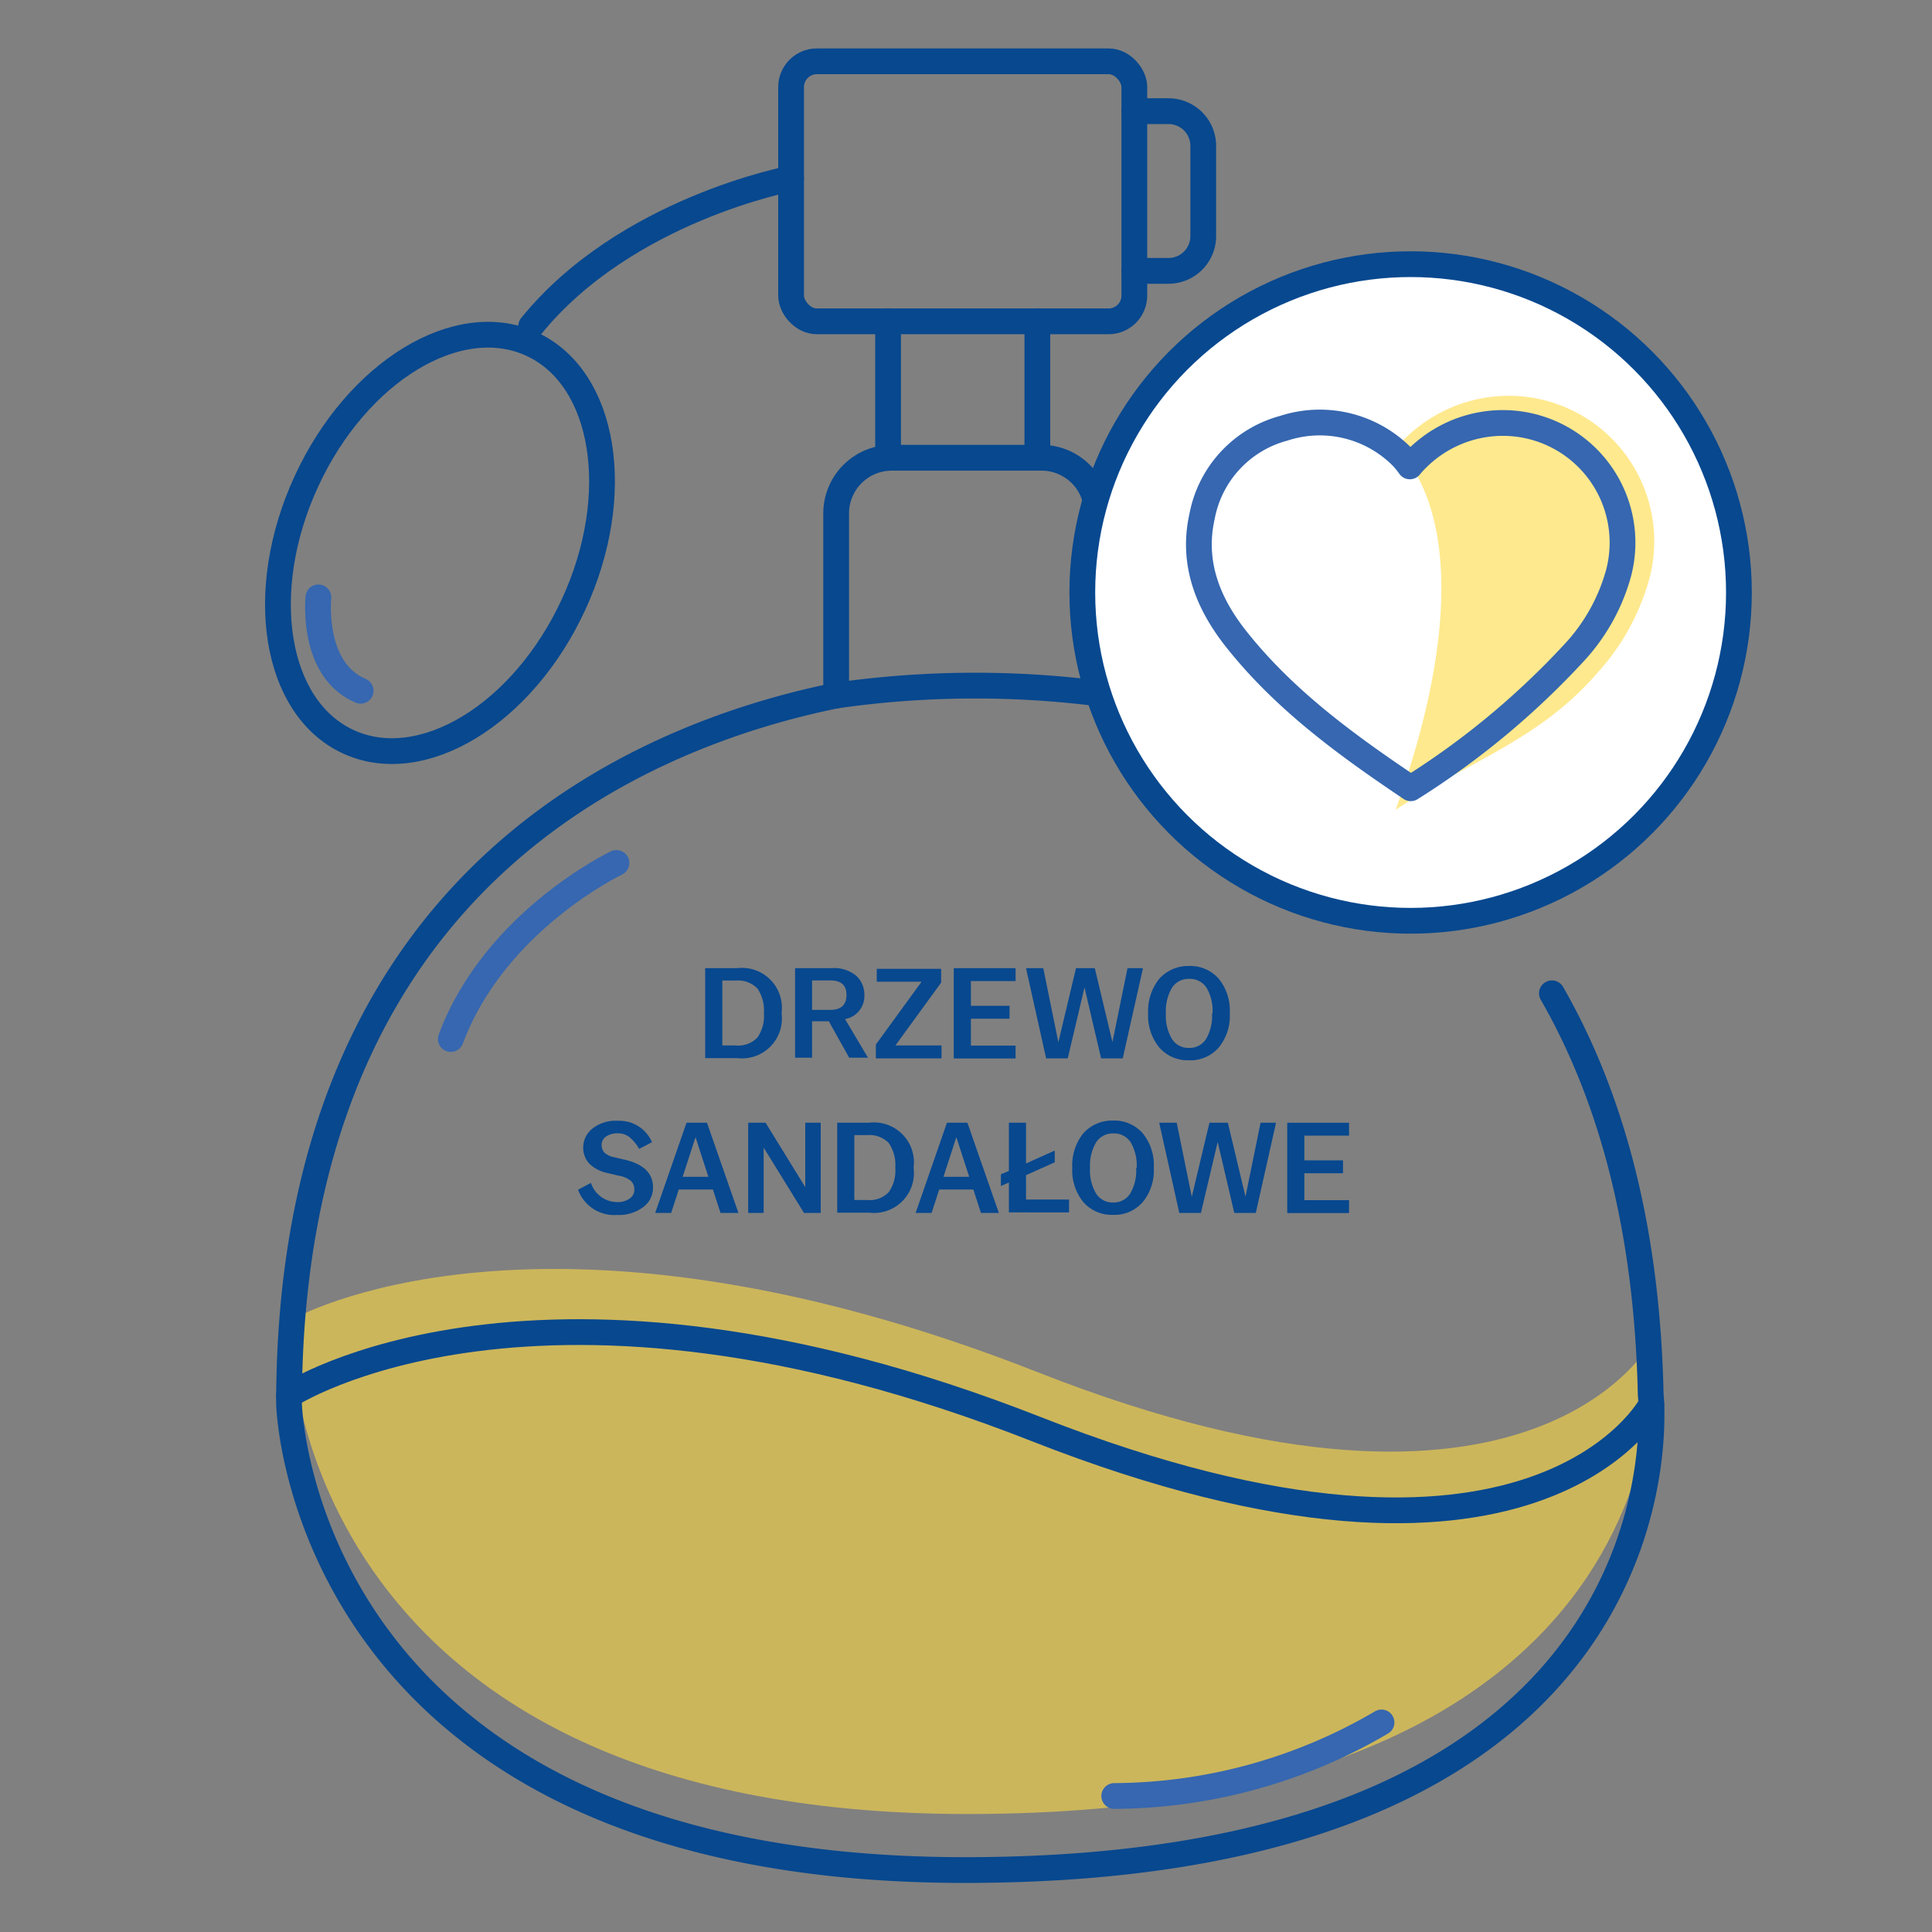
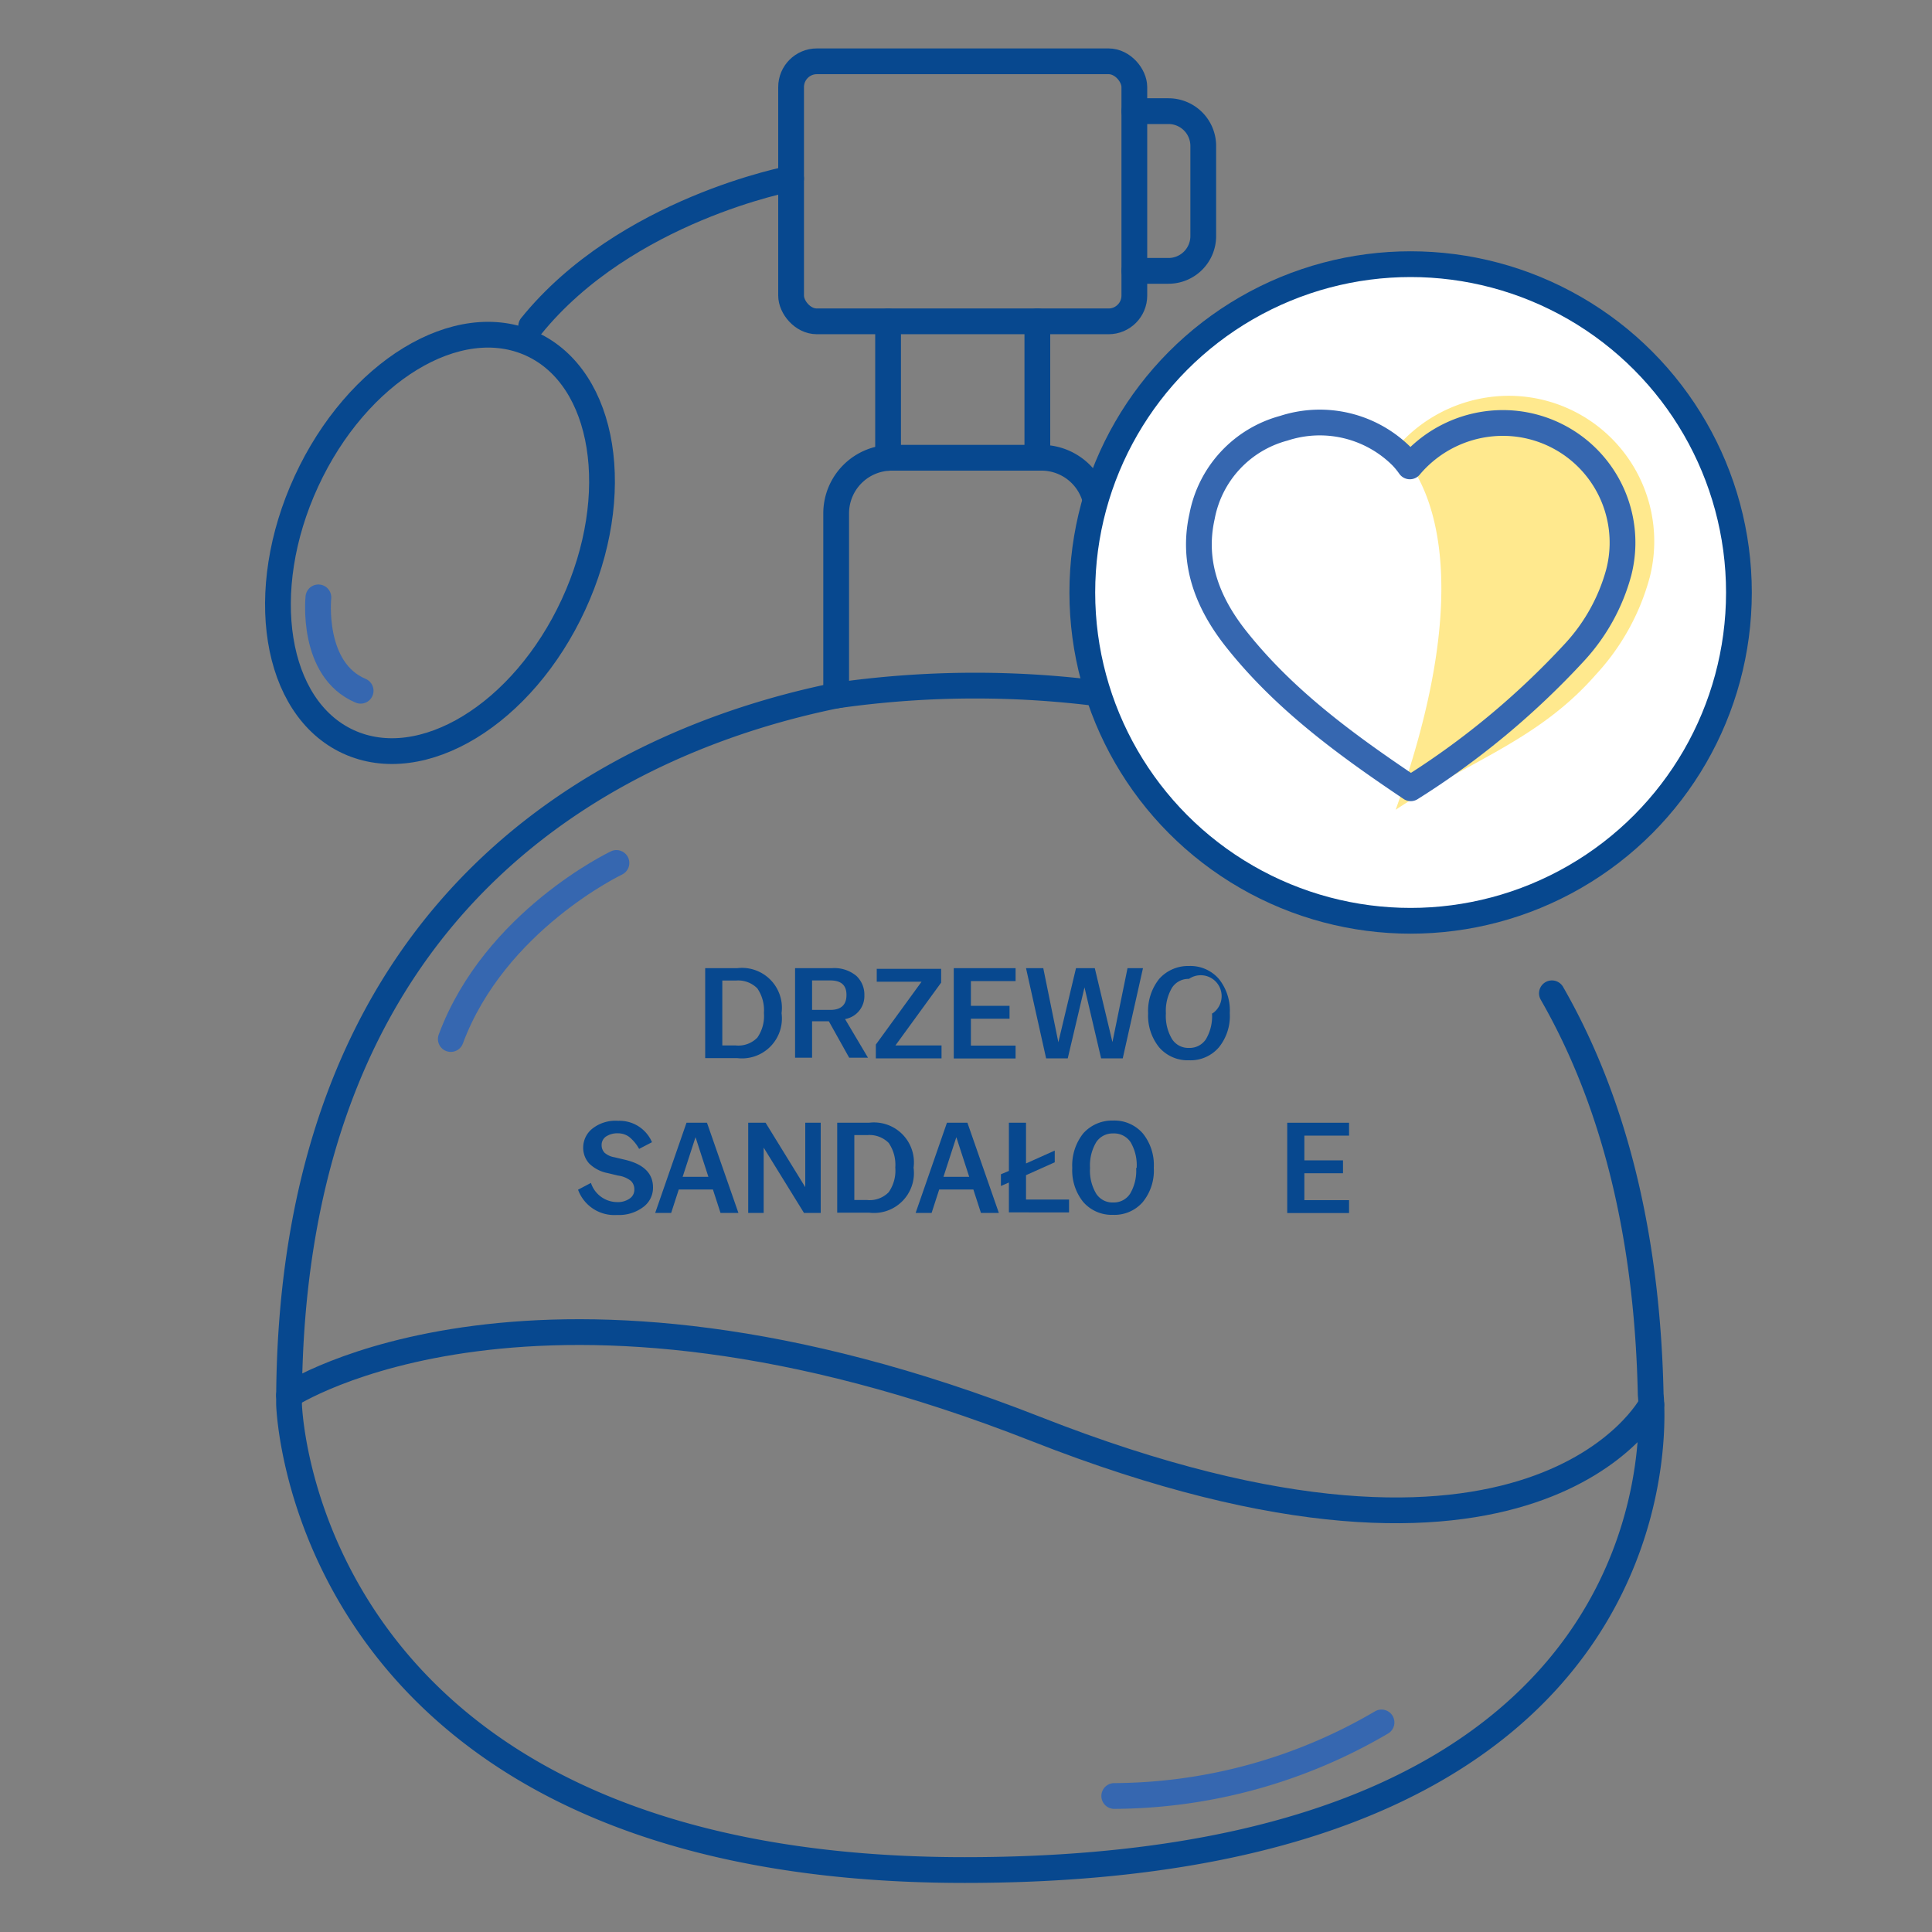
<svg xmlns="http://www.w3.org/2000/svg" id="Warstwa_1" data-name="Warstwa 1" viewBox="0 0 150 150">
  <rect x="0" y="0" width="150" height="150" fill="#808080" stroke="none" />
  <defs>
    <style>.cls-1{fill:#07488f;}.cls-2{fill:#ffdb43;opacity:0.6;}.cls-3,.cls-4{fill:none;}.cls-3,.cls-5{stroke:#07488f;stroke-miterlimit:10;}.cls-3,.cls-4,.cls-5{stroke-linecap:round;stroke-width:2px;}.cls-4{stroke:#3667b0;stroke-linejoin:round;}.cls-5{fill:#fff;}</style>
  </defs>
  <title>ikonki</title>
  <path class="cls-1" d="M54.75,75.17h2.47a3.1,3.1,0,0,1,3.46,3.49v0a3.1,3.1,0,0,1-3.46,3.49H54.75Zm1.33,6h1.05a2.06,2.06,0,0,0,1.67-.61,2.93,2.93,0,0,0,.51-1.91v0a3,3,0,0,0-.51-1.91,2.09,2.09,0,0,0-1.67-.61H56.08Z" />
  <path class="cls-1" d="M61.73,75.17h2.84a2.66,2.66,0,0,1,1.92.6,2,2,0,0,1,.62,1.52,1.81,1.81,0,0,1-1.5,1.83l1.78,3H65.93l-1.58-2.83h-1.3v2.83H61.73Zm1.32,3.24h1.4c.85,0,1.27-.39,1.27-1.16s-.42-1.13-1.27-1.13h-1.4Z" />
  <path class="cls-1" d="M68,81.1l3.55-4.88H68.07v-1h5v1.07l-3.55,4.88H73.1v1H68Z" />
  <path class="cls-1" d="M74.05,75.17h4.8v1H75.38v1.92h3v1h-3v2.09h3.47v1h-4.8Z" />
  <path class="cls-1" d="M79.66,75.17H81l1.17,5.75,1.37-5.75H85l1.37,5.74,1.17-5.74h1.2l-1.57,7H85.49L84.2,76.66l-1.3,5.51H81.22Z" />
-   <path class="cls-1" d="M89.14,78.68v0A4,4,0,0,1,90,76a3,3,0,0,1,2.32-1,2.92,2.92,0,0,1,2.31,1,3.9,3.9,0,0,1,.85,2.66v0a3.86,3.86,0,0,1-.85,2.66,2.9,2.9,0,0,1-2.31,1,2.93,2.93,0,0,1-2.32-1A3.91,3.91,0,0,1,89.14,78.68Zm5,0v0a3.53,3.53,0,0,0-.47-2A1.54,1.54,0,0,0,92.31,76a1.52,1.52,0,0,0-1.31.68,3.52,3.52,0,0,0-.48,2v0a3.48,3.48,0,0,0,.48,2,1.5,1.5,0,0,0,1.31.68,1.51,1.51,0,0,0,1.32-.68A3.49,3.49,0,0,0,94.1,78.68Z" />
+   <path class="cls-1" d="M89.14,78.68v0A4,4,0,0,1,90,76a3,3,0,0,1,2.32-1,2.92,2.92,0,0,1,2.31,1,3.9,3.9,0,0,1,.85,2.66v0a3.86,3.86,0,0,1-.85,2.66,2.9,2.9,0,0,1-2.31,1,2.93,2.93,0,0,1-2.32-1A3.91,3.91,0,0,1,89.14,78.68Zm5,0v0A1.54,1.54,0,0,0,92.31,76a1.52,1.52,0,0,0-1.31.68,3.52,3.52,0,0,0-.48,2v0a3.48,3.48,0,0,0,.48,2,1.5,1.5,0,0,0,1.31.68,1.51,1.51,0,0,0,1.32-.68A3.49,3.49,0,0,0,94.1,78.68Z" />
  <path class="cls-1" d="M44.88,92.37l1-.53a2.16,2.16,0,0,0,2,1.49,1.61,1.61,0,0,0,1-.27.82.82,0,0,0,.37-.71.9.9,0,0,0-.27-.67,2.06,2.06,0,0,0-1-.41l-.79-.19a2.8,2.8,0,0,1-1.44-.74,1.81,1.81,0,0,1-.47-1.29A1.88,1.88,0,0,1,46,87.62a2.9,2.9,0,0,1,2-.6,2.74,2.74,0,0,1,2.62,1.66l-1,.52a3.16,3.16,0,0,0-.77-.93,1.45,1.45,0,0,0-.86-.28,1.59,1.59,0,0,0-.94.25.78.78,0,0,0-.34.65.85.85,0,0,0,.23.61,1.54,1.54,0,0,0,.77.35l.8.19c1.46.34,2.19,1.06,2.19,2.15a1.86,1.86,0,0,1-.78,1.54,3.12,3.12,0,0,1-2,.6A3,3,0,0,1,44.88,92.37Z" />
  <path class="cls-1" d="M53.3,87.17h1.59l2.44,7H55.94l-.59-1.82H52.7l-.59,1.82H50.87ZM55,91.37l-1-3.08-1,3.08Z" />
  <path class="cls-1" d="M58.09,87.17h1.35l3.08,5v-5h1.2v7h-1.3L59.29,89.1v5.07h-1.2Z" />
  <path class="cls-1" d="M65,87.17h2.47a3.1,3.1,0,0,1,3.46,3.49v0a3.1,3.1,0,0,1-3.46,3.49H65Zm1.33,6h1a2.06,2.06,0,0,0,1.67-.61,2.93,2.93,0,0,0,.51-1.91v0a3,3,0,0,0-.51-1.91,2.09,2.09,0,0,0-1.67-.61h-1Z" />
  <path class="cls-1" d="M73.52,87.17h1.59l2.44,7H76.16l-.59-1.82H72.92l-.59,1.82H71.09Zm1.73,4.2-1-3.08-1,3.08Z" />
  <path class="cls-1" d="M78.33,91.81l-.62.27v-.91l.62-.26V87.17h1.33v3.16l2.23-1v.91l-2.23,1v1.89H83v1H78.33Z" />
  <path class="cls-1" d="M83.25,90.68v0A4,4,0,0,1,84.1,88a3,3,0,0,1,2.32-1,2.92,2.92,0,0,1,2.31,1,3.9,3.9,0,0,1,.85,2.66v0a3.86,3.86,0,0,1-.85,2.66,2.9,2.9,0,0,1-2.31,1,2.93,2.93,0,0,1-2.32-1A3.91,3.91,0,0,1,83.25,90.68Zm5,0v0a3.53,3.53,0,0,0-.47-2A1.54,1.54,0,0,0,86.42,88a1.52,1.52,0,0,0-1.31.68,3.52,3.52,0,0,0-.48,2v0a3.48,3.48,0,0,0,.48,2,1.5,1.5,0,0,0,1.31.68,1.51,1.51,0,0,0,1.32-.68A3.49,3.49,0,0,0,88.21,90.68Z" />
-   <path class="cls-1" d="M90,87.17h1.36l1.17,5.75,1.37-5.75h1.43l1.37,5.74,1.17-5.74h1.2l-1.57,7H95.83l-1.29-5.51-1.3,5.51H91.56Z" />
  <path class="cls-1" d="M99.94,87.17h4.8v1h-3.47v1.92h3v1h-3v2.09h3.47v1h-4.8Z" />
-   <path class="cls-2" d="M22.67,102.45s19.21-11.14,57.93,4.1,47.77-2.62,47.77-2.62,4.11,36.91-53.27,36.91c-51.59,0-52.45-36.19-52.45-36.19C22.65,103.91,22.66,103.17,22.67,102.45Z" />
  <path class="cls-3" d="M85.18,53.72V39.85a4.32,4.32,0,0,0-4.31-4.31H69.23a4.32,4.32,0,0,0-4.31,4.31V54c-15.22,3.1-42.48,14.33-42.48,55,0,0,.86,36.19,52.46,36.19,57.38,0,53.26-36.91,53.26-36.91-.28-13.33-3.25-23.46-7.67-31.16" />
  <rect class="cls-3" x="61.42" y="4.76" width="26.65" height="20.19" rx="2" />
  <line class="cls-3" x1="80.54" y1="24.94" x2="80.54" y2="35.54" />
  <line class="cls-3" x1="68.95" y1="35.55" x2="68.95" y2="24.95" />
  <path class="cls-3" d="M22.44,108.33s19.23-12.62,58,2.62,47.77-1.9,47.77-1.9" />
  <path class="cls-3" d="M64.92,54A76.1,76.1,0,0,1,86.51,54" />
  <path class="cls-3" d="M88.07,8.63h2.65a2.7,2.7,0,0,1,2.7,2.7v7a2.7,2.7,0,0,1-2.7,2.7H88.07" />
  <path class="cls-3" d="M61.42,13.86s-12.85,2.4-20.18,11.46" />
  <ellipse class="cls-3" cx="34.15" cy="42.15" rx="17" ry="11.42" transform="translate(-18.42 55.5) rotate(-65.23)" />
  <path class="cls-4" d="M47.86,67S38.41,71.49,35,80.67" />
  <path class="cls-4" d="M86.51,139.44a41.33,41.33,0,0,0,20.75-5.71" />
  <path class="cls-4" d="M24.72,46.38S24.13,52,28,53.63" />
  <circle class="cls-5" cx="109.52" cy="46" r="25.49" />
  <path class="cls-2" d="M108.36,62.87c5.65-3.76,11.09-5.4,15.53-10.48a18,18,0,0,0,4.19-7.55,11.3,11.3,0,0,0-10.82-14.11,11.5,11.5,0,0,0-8.9,4.1S116.34,40.57,108.36,62.87Z" />
  <path class="cls-4" d="M109.46,36.21a9.44,9.44,0,0,1,7.32-3.37,9.29,9.29,0,0,1,8.9,11.6,14.86,14.86,0,0,1-3.44,6.21A62.37,62.37,0,0,1,109.53,61.2c-5-3.36-9.8-6.85-13.55-11.58-2.21-2.79-3.46-5.93-2.65-9.54a8.76,8.76,0,0,1,6.34-6.83,9,9,0,0,1,9.17,2.2A6.51,6.51,0,0,1,109.46,36.21Z" />
</svg>